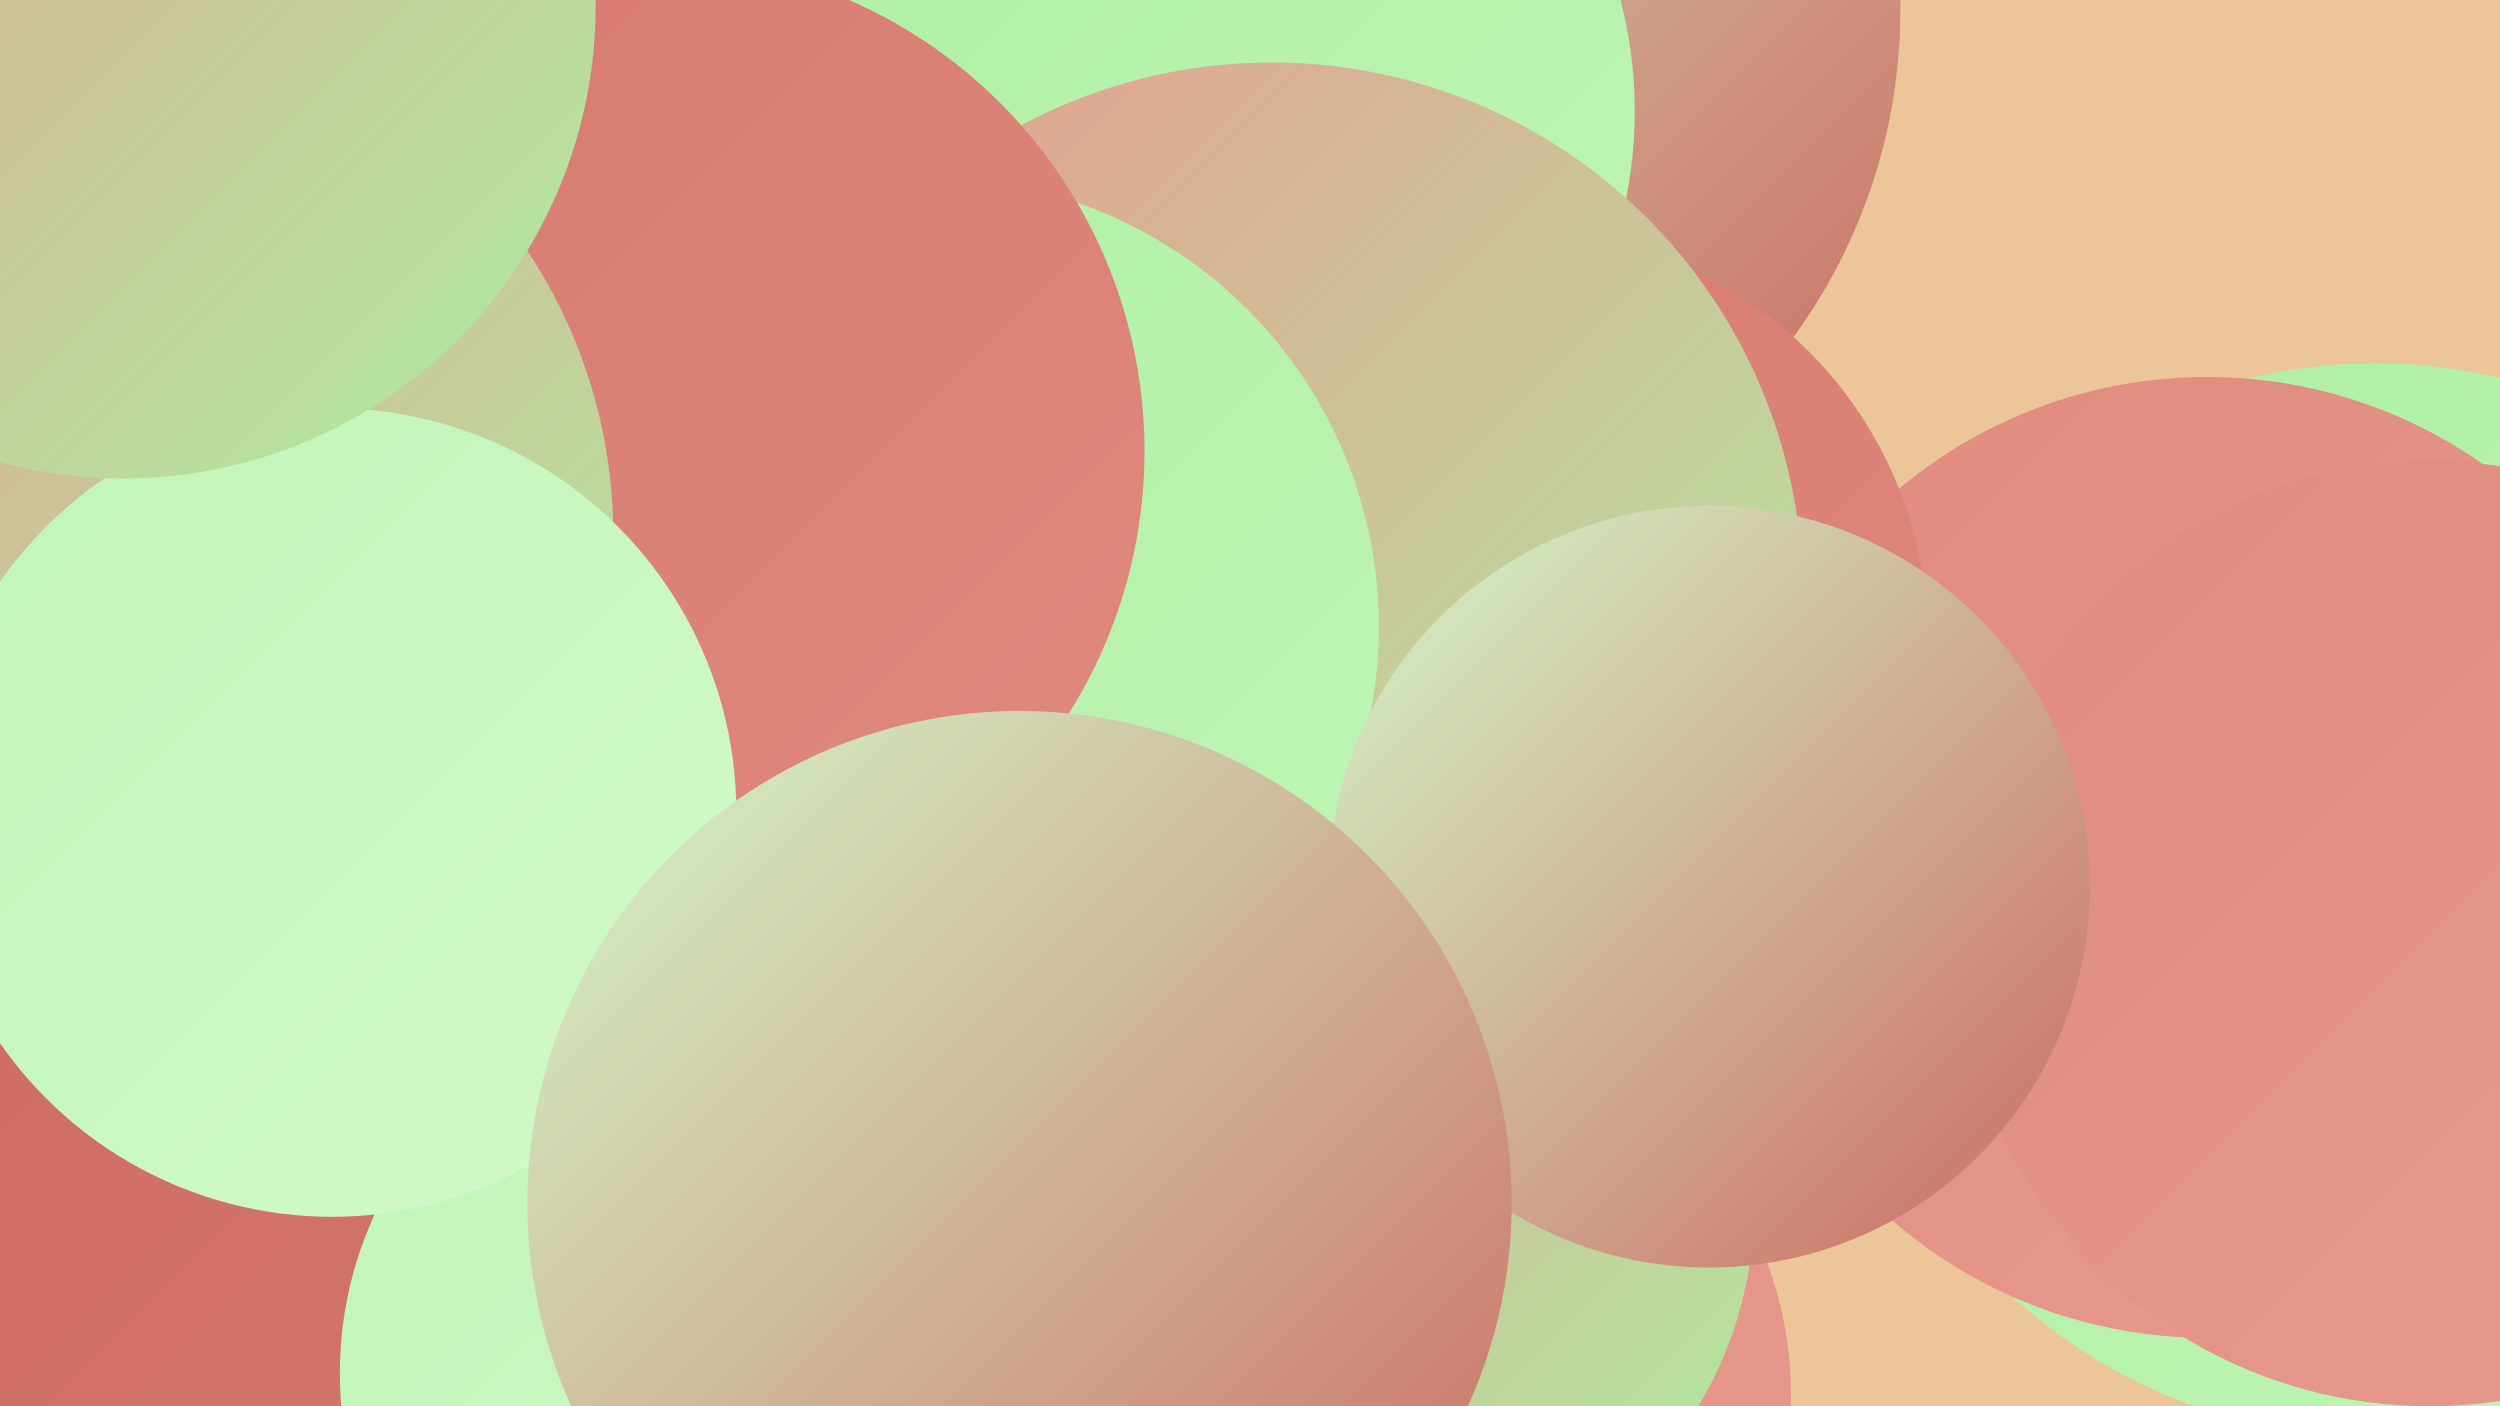
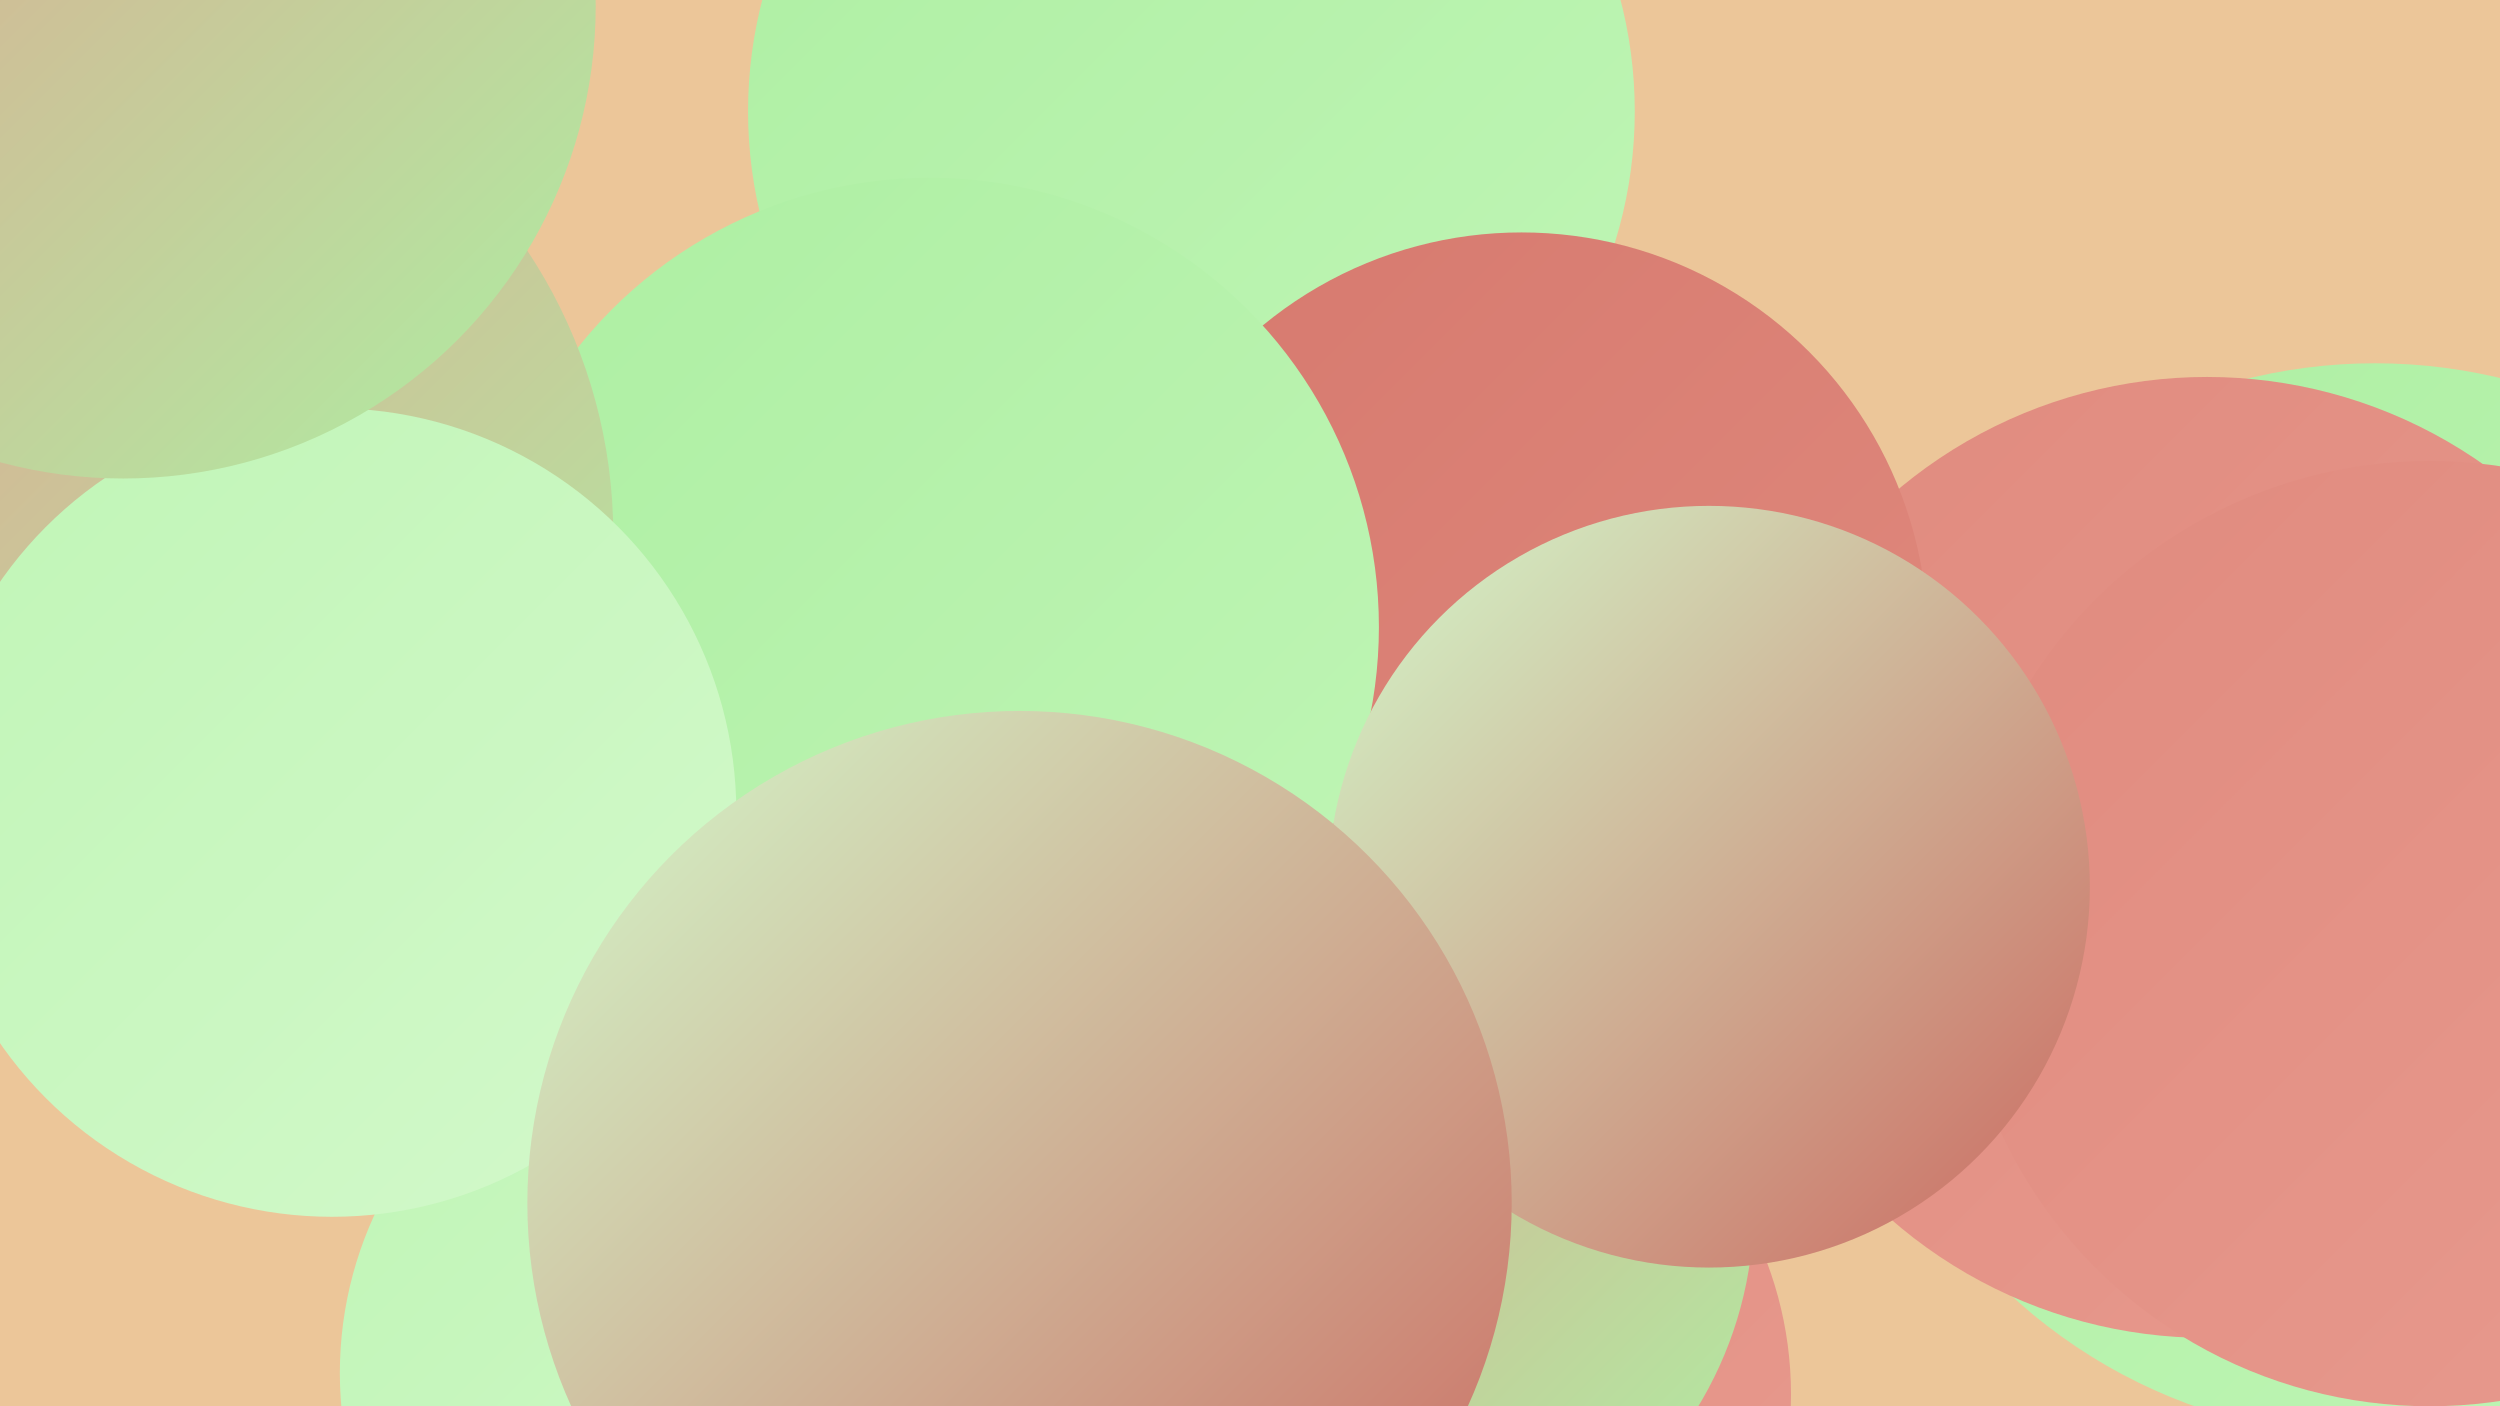
<svg xmlns="http://www.w3.org/2000/svg" width="1280" height="720">
  <defs>
    <linearGradient id="grad0" x1="0%" y1="0%" x2="100%" y2="100%">
      <stop offset="0%" style="stop-color:#cb6960;stop-opacity:1" />
      <stop offset="100%" style="stop-color:#d6796e;stop-opacity:1" />
    </linearGradient>
    <linearGradient id="grad1" x1="0%" y1="0%" x2="100%" y2="100%">
      <stop offset="0%" style="stop-color:#d6796e;stop-opacity:1" />
      <stop offset="100%" style="stop-color:#e08a7e;stop-opacity:1" />
    </linearGradient>
    <linearGradient id="grad2" x1="0%" y1="0%" x2="100%" y2="100%">
      <stop offset="0%" style="stop-color:#e08a7e;stop-opacity:1" />
      <stop offset="100%" style="stop-color:#e89b8f;stop-opacity:1" />
    </linearGradient>
    <linearGradient id="grad3" x1="0%" y1="0%" x2="100%" y2="100%">
      <stop offset="0%" style="stop-color:#e89b8f;stop-opacity:1" />
      <stop offset="100%" style="stop-color:#adefa2;stop-opacity:1" />
    </linearGradient>
    <linearGradient id="grad4" x1="0%" y1="0%" x2="100%" y2="100%">
      <stop offset="0%" style="stop-color:#adefa2;stop-opacity:1" />
      <stop offset="100%" style="stop-color:#c0f5b6;stop-opacity:1" />
    </linearGradient>
    <linearGradient id="grad5" x1="0%" y1="0%" x2="100%" y2="100%">
      <stop offset="0%" style="stop-color:#c0f5b6;stop-opacity:1" />
      <stop offset="100%" style="stop-color:#d3f9cb;stop-opacity:1" />
    </linearGradient>
    <linearGradient id="grad6" x1="0%" y1="0%" x2="100%" y2="100%">
      <stop offset="0%" style="stop-color:#d3f9cb;stop-opacity:1" />
      <stop offset="100%" style="stop-color:#cb6960;stop-opacity:1" />
    </linearGradient>
  </defs>
  <rect width="1280" height="720" fill="#ecc699" />
  <circle cx="725" cy="714" r="192" fill="url(#grad2)" />
  <circle cx="1216" cy="461" r="275" fill="url(#grad4)" />
  <circle cx="415" cy="388" r="188" fill="url(#grad4)" />
-   <circle cx="689" cy="5" r="284" fill="url(#grad6)" />
  <circle cx="447" cy="352" r="197" fill="url(#grad2)" />
  <circle cx="610" cy="57" r="227" fill="url(#grad4)" />
-   <circle cx="66" cy="679" r="261" fill="url(#grad0)" />
  <circle cx="1130" cy="439" r="246" fill="url(#grad2)" />
  <circle cx="368" cy="703" r="194" fill="url(#grad5)" />
  <circle cx="1244" cy="478" r="242" fill="url(#grad2)" />
  <circle cx="779" cy="327" r="208" fill="url(#grad1)" />
  <circle cx="701" cy="618" r="197" fill="url(#grad3)" />
-   <circle cx="651" cy="304" r="272" fill="url(#grad3)" />
  <circle cx="476" cy="321" r="230" fill="url(#grad4)" />
-   <circle cx="334" cy="231" r="252" fill="url(#grad1)" />
  <circle cx="51" cy="274" r="263" fill="url(#grad3)" />
  <circle cx="170" cy="416" r="207" fill="url(#grad5)" />
  <circle cx="63" cy="3" r="242" fill="url(#grad3)" />
  <circle cx="875" cy="454" r="195" fill="url(#grad6)" />
  <circle cx="522" cy="616" r="252" fill="url(#grad6)" />
</svg>